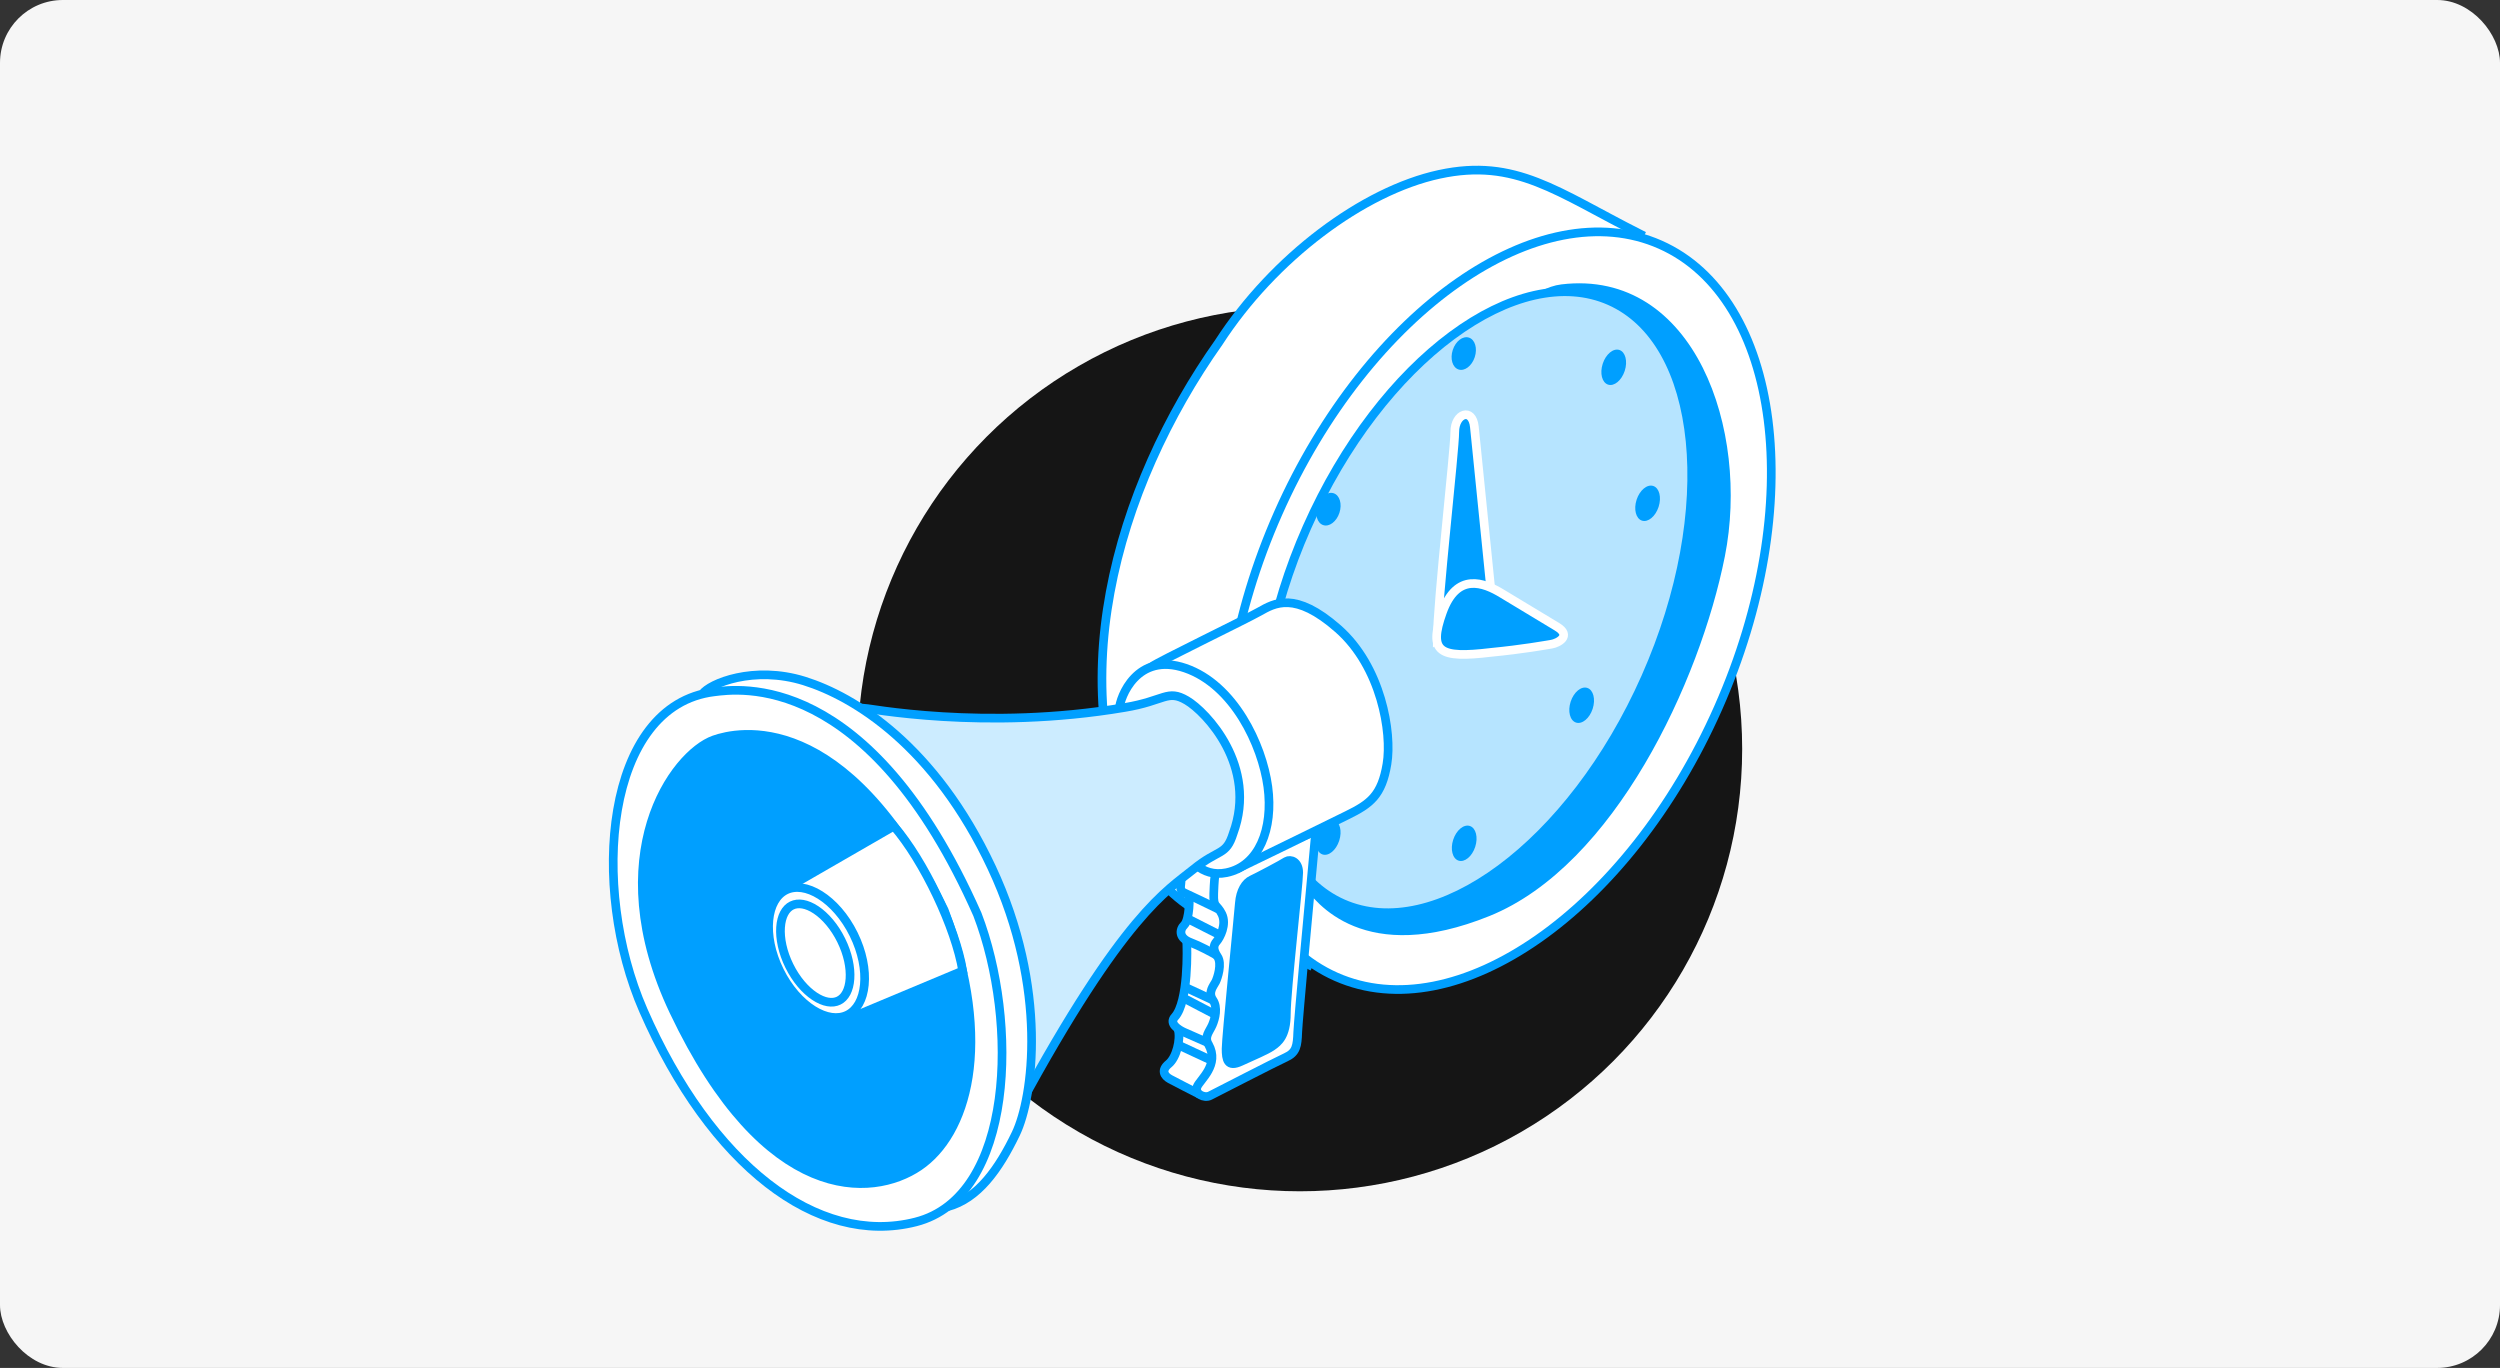
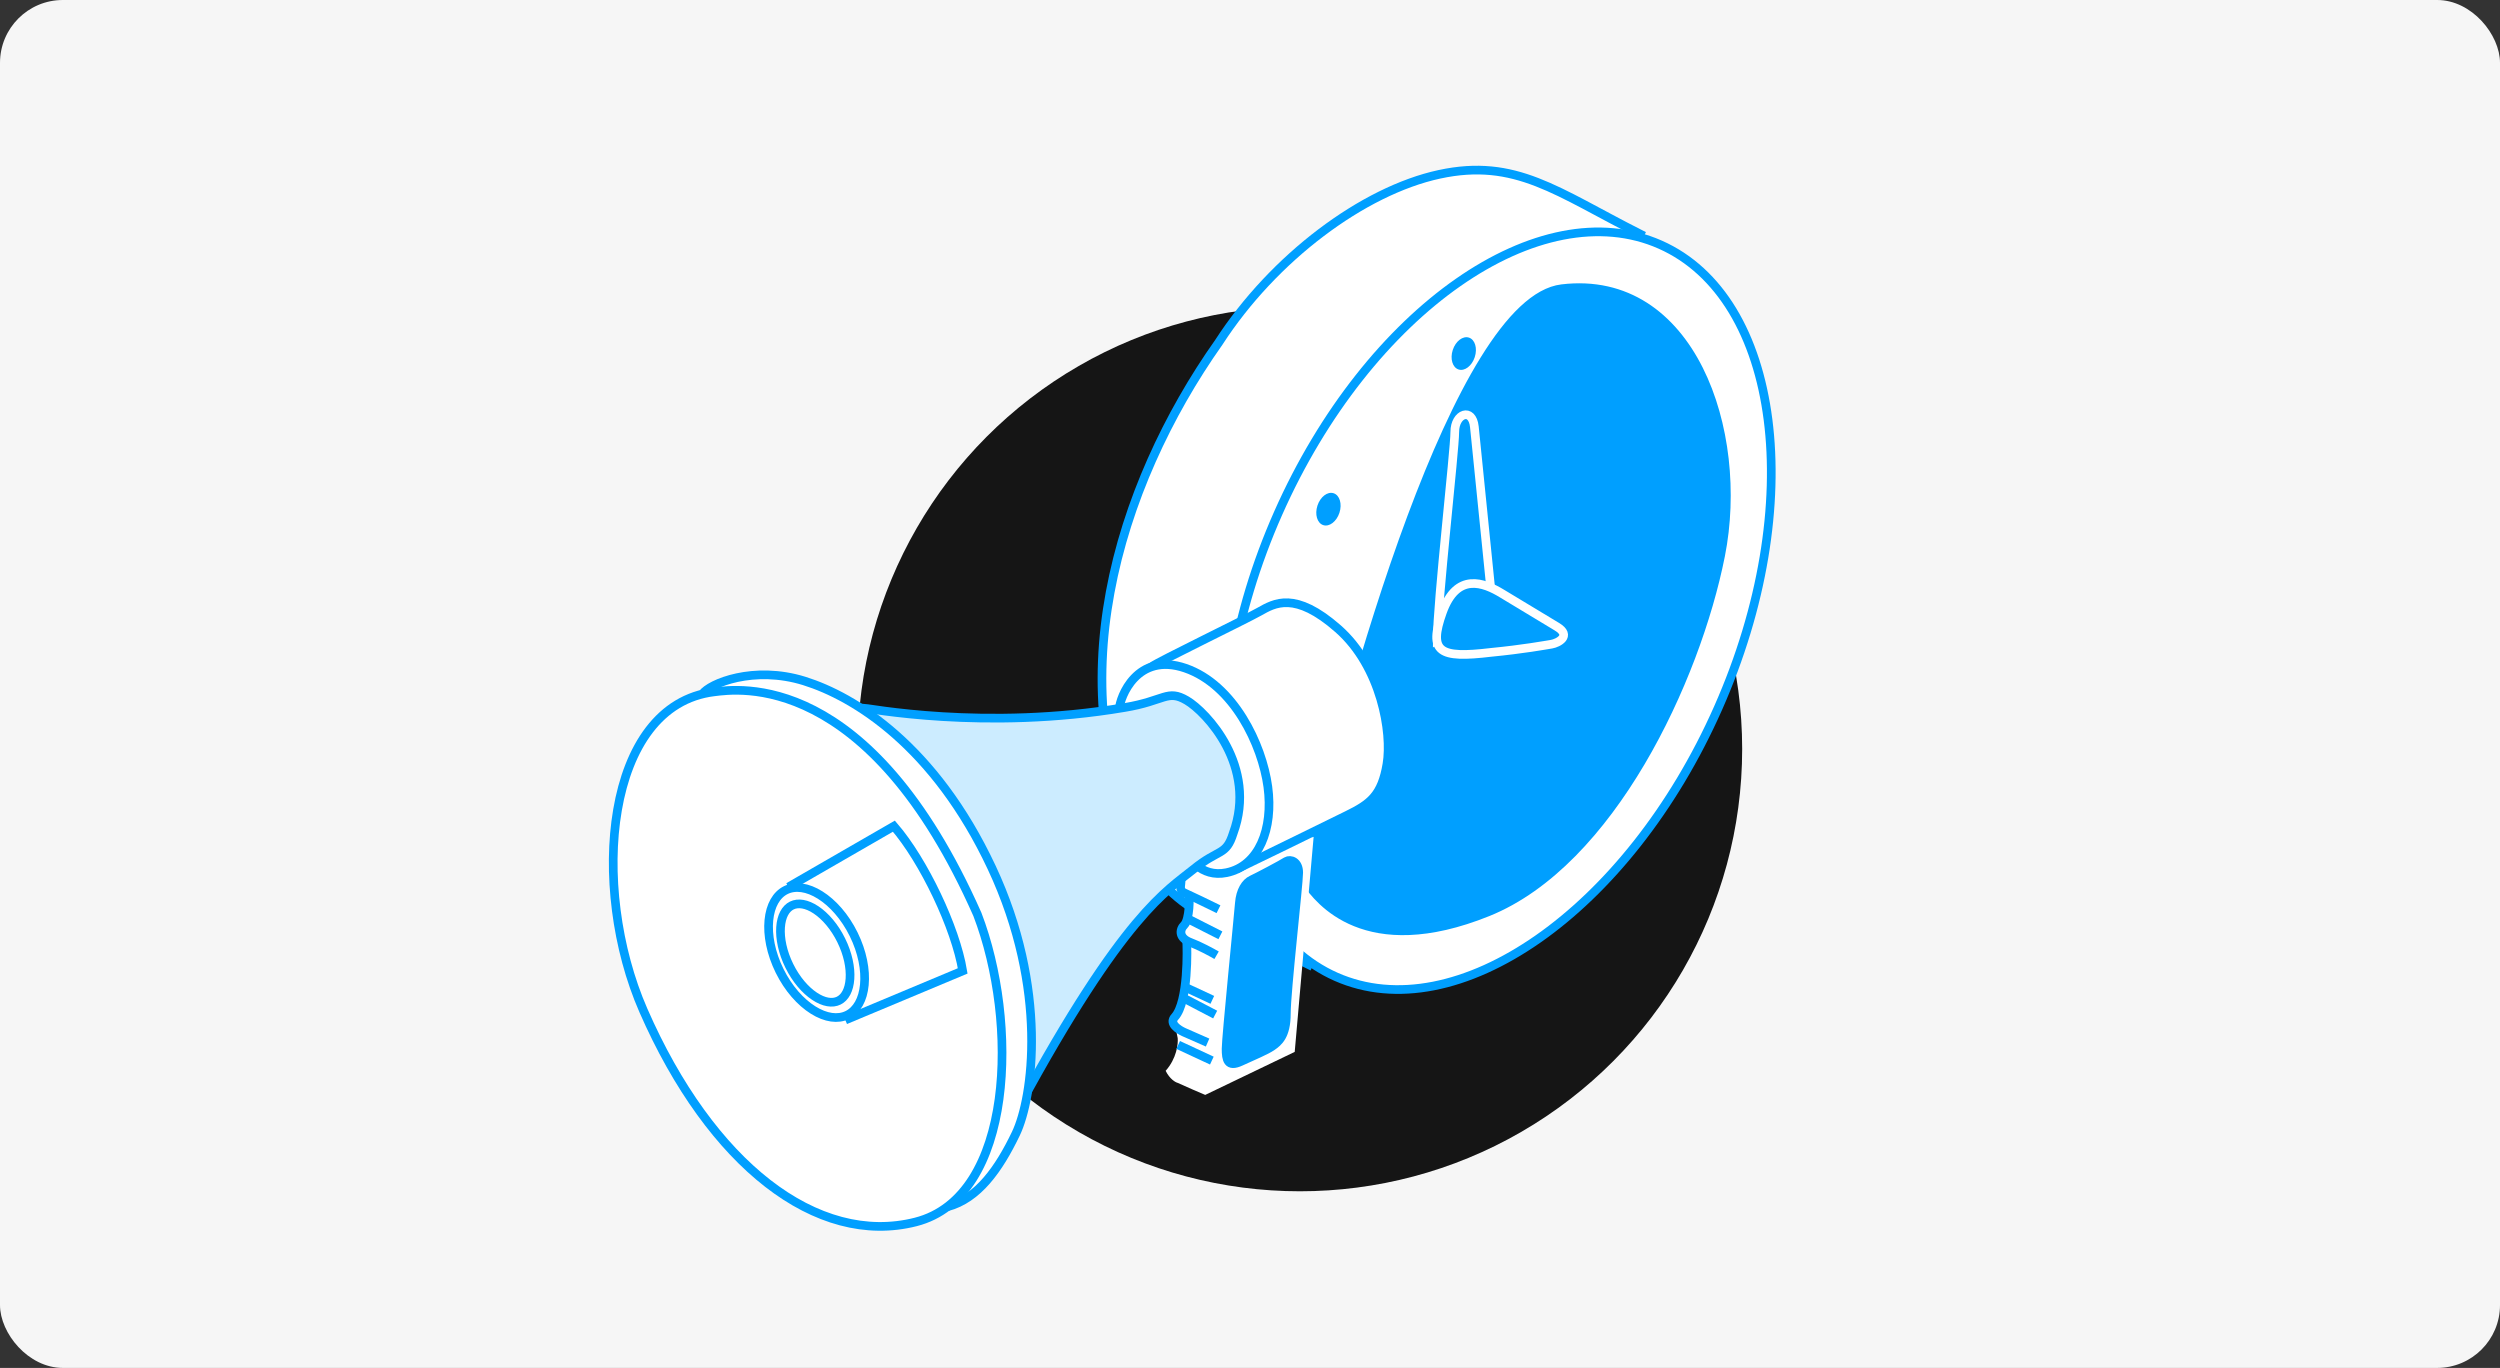
<svg xmlns="http://www.w3.org/2000/svg" width="318" height="174" viewBox="0 0 318 174" fill="none">
  <rect x="0" y="0" width="318" height="174" fill="#333333" stroke="none" />
  <rect width="318" height="174" rx="8" fill="#F6F6F6" />
  <ellipse cx="165.346" cy="95.273" rx="56.259" ry="56.259" fill="#151515" />
  <path d="M155.037 43.537C142.062 61.885 134.199 87.965 145.863 109.72C146.78 111.293 149.69 114.91 153.988 116.797C158.287 118.684 164.079 121.515 166.438 122.694L208.638 29.777C198.023 24.403 192.78 20.079 183.082 22.175C173.384 24.272 161.982 32.791 155.037 43.537Z" fill="white" stroke="#009FFF" stroke-width="1.104" />
  <path d="M218.542 90.072C212.821 102.993 204.482 113.263 195.651 119.431C186.81 125.606 177.565 127.62 169.943 124.246C162.321 120.871 157.598 112.672 156.228 101.975C154.859 91.29 156.857 78.213 162.578 65.292C168.299 52.371 176.639 42.101 185.47 35.933C194.311 29.758 203.556 27.744 211.178 31.118C218.799 34.493 223.522 42.692 224.893 53.389C226.262 64.073 224.264 77.151 218.542 90.072Z" fill="white" stroke="#009FFF" stroke-width="1.104" />
  <path d="M189.241 116.011C173.646 122.301 167.748 114.438 166.176 112.21C171.549 87.703 185.572 38.295 198.677 36.722C215.059 34.757 222.005 54.808 218.86 70.666C215.714 86.523 204.837 109.72 189.241 116.011Z" fill="#009FFF" stroke="#009FFF" stroke-width="1.104" />
-   <path d="M209.324 86.14C204.607 96.792 197.896 105.325 190.886 110.519C183.86 115.724 176.641 117.509 170.815 114.929C164.989 112.349 161.458 105.804 160.59 97.104C159.723 88.422 161.53 77.718 166.246 67.066C170.962 56.415 177.673 47.882 184.684 42.688C191.709 37.483 198.928 35.698 204.755 38.278C210.581 40.858 214.112 47.402 214.98 56.103C215.847 64.784 214.04 75.489 209.324 86.14Z" fill="#B6E4FF" stroke="#009FFF" stroke-width="1.104" />
  <ellipse cx="168.978" cy="64.768" rx="1.471" ry="2.132" transform="rotate(18.036 168.978 64.768)" fill="#009FFF" />
  <ellipse cx="186.19" cy="44.971" rx="1.471" ry="2.132" transform="rotate(18.036 186.19 44.971)" fill="#009FFF" />
  <ellipse cx="205.266" cy="46.72" rx="1.471" ry="2.318" transform="rotate(18.036 205.266 46.72)" fill="#009FFF" />
  <ellipse cx="209.575" cy="64.02" rx="1.471" ry="2.318" transform="rotate(18.036 209.575 64.02)" fill="#009FFF" />
  <ellipse cx="201.187" cy="89.707" rx="1.471" ry="2.318" transform="rotate(18.036 201.187 89.707)" fill="#009FFF" />
  <ellipse cx="186.246" cy="107.268" rx="1.471" ry="2.318" transform="rotate(18.036 186.246 107.268)" fill="#009FFF" />
  <ellipse cx="168.948" cy="106.482" rx="1.471" ry="2.318" transform="rotate(18.036 168.948 106.482)" fill="#009FFF" />
-   <ellipse cx="162.919" cy="87.085" rx="1.471" ry="2.318" transform="rotate(18.036 162.919 87.085)" fill="#009FFF" />
  <path d="M185.048 54.939C185.048 57.298 182.82 76.694 182.82 81.281L189.766 76.301C189.111 69.792 187.748 56.276 187.538 54.284C187.276 51.794 185.048 52.58 185.048 54.939Z" fill="#009FFF" stroke="white" stroke-width="1.104" />
  <path d="M183.476 77.874C185.31 72.762 188.718 74.073 191.077 75.515C192.806 76.571 196.494 78.791 198.023 79.708C199.989 80.888 198.154 81.805 197.367 81.936C196.581 82.067 193.698 82.592 189.635 82.985C183.082 83.771 181.641 82.985 183.476 77.874Z" fill="#009FFF" stroke="white" stroke-width="1.104" />
  <path d="M150.021 113.005L150.459 111.472L167.095 106.438L164.687 133.801L153.304 139.273L151.772 138.617L149.802 137.741C149.51 137.668 148.795 137.259 148.27 136.209C149.671 134.633 149.875 132.779 149.802 132.049L149.583 130.955L149.145 129.86C149.145 129.714 149.32 129.291 150.021 128.766C150.896 125.789 150.969 121.542 150.896 119.791L150.459 118.039L151.334 115.85V114.099L150.021 113.005Z" fill="white" />
  <path d="M150.524 126.94L154.569 129.053" stroke="#009FFF" stroke-width="1.104" />
  <path d="M150.706 125.551L154.207 127.181" stroke="#009FFF" stroke-width="1.104" />
  <path d="M151.068 116.859L155.233 118.972" stroke="#009FFF" stroke-width="1.104" />
  <path d="M149.861 132.916L154.147 134.908" stroke="#009FFF" stroke-width="1.104" />
-   <path d="M149.861 130.923C150.223 132.251 149.619 134.545 148.654 135.33C147.688 136.115 148.05 136.839 148.835 137.262C149.462 137.6 151.591 138.69 152.577 139.193" stroke="#009FFF" stroke-width="1.104" />
  <path d="M150.948 119.696C151.008 120.541 151.189 127.423 149.439 129.354C148.654 130.2 149.922 130.984 150.586 131.286C151.117 131.528 152.819 132.272 153.604 132.614" stroke="#009FFF" stroke-width="1.104" />
-   <path d="M165.073 131.286C165.121 129.886 166.622 113.64 167.367 105.692L154.569 111.125C154.529 111.346 154.437 112.163 154.388 113.66C154.328 115.531 154.751 114.928 155.415 116.256C156.079 117.584 155.173 119.274 154.751 119.757C154.328 120.24 154.268 120.783 154.871 121.688C155.475 122.594 154.871 124.405 154.63 124.888C154.388 125.37 153.604 126.216 154.268 127.181C154.932 128.147 154.569 129.536 154.207 130.381C153.845 131.226 153.121 131.89 153.724 132.856C155.173 135.451 152.638 137.322 152.276 138.228C151.913 139.133 153.181 139.737 153.905 139.375C154.63 139.013 162.236 135.089 163.564 134.485C164.892 133.882 165.012 133.037 165.073 131.286Z" fill="white" stroke="#009FFF" stroke-width="1.104" />
  <path d="M159.218 111.909C160.002 111.547 163.081 109.917 163.624 109.555C164.132 109.253 165.194 109.555 165.194 111.004C165.194 112.453 163.624 126.095 163.624 128.932C163.624 131.769 162.598 132.554 161.813 133.097C161.029 133.64 159.519 134.244 157.829 135.029C156.139 135.813 155.958 134.787 155.958 133.399C155.958 132.01 157.527 116.437 157.648 114.867C157.769 113.298 158.433 112.271 159.218 111.909Z" fill="#009FFF" stroke="#009FFF" stroke-width="1.104" />
  <path d="M150.223 111.909C150.284 112.634 149.861 113.237 150.706 113.599C151.382 113.889 153.845 115.088 154.992 115.652" stroke="#009FFF" stroke-width="1.104" />
  <path d="M151.189 113.841C151.37 114.022 151.31 116.98 150.646 117.644C149.982 118.308 149.982 119.334 151.43 119.877C152.589 120.312 154.127 121.145 154.75 121.507" stroke="#009FFF" stroke-width="1.104" />
  <path d="M160.184 77.804C158.252 78.89 147.387 84.142 146.481 84.806C149.983 92.713 157.142 108.891 157.769 110.34C158.433 110.038 168.393 105.148 171.351 103.7C174.309 102.251 175.758 101.164 176.422 97.18C177.086 93.197 175.697 84.806 170.204 79.977C164.711 75.148 162.116 76.717 160.184 77.804Z" fill="white" stroke="#009FFF" stroke-width="1.104" />
  <path d="M150.767 84.987C144.609 82.874 142.436 88.729 142.376 90.178L150.465 107.563C150.948 108.991 152.734 111.68 156.018 111.004C160.123 110.158 161.994 105.45 161.27 100.078C160.545 94.705 156.924 87.1 150.767 84.987Z" fill="white" stroke="#009FFF" stroke-width="1.104" />
  <path d="M143.04 89.997C125.233 93.015 110.323 90.058 109.357 89.997L120.344 104.907C122.979 110.662 128.529 125.889 129.64 140.763C142.92 116.255 148.533 113.237 151.793 110.581C155.053 107.925 155.958 108.891 156.864 105.994C160.002 97.482 153.423 90.54 150.948 89.092C148.473 87.643 148.171 89.152 143.04 89.997Z" fill="#CCECFF" stroke="#009FFF" stroke-width="1.104" />
  <path d="M102.295 86.617C95.896 84.625 90.282 86.918 89.316 88.307C98.431 110.38 117.434 154.32 120.524 153.5C124.388 152.473 127.044 148.731 129.217 144.204C131.39 139.676 133.382 125.793 126.138 110.34C118.895 94.886 108.693 88.609 102.295 86.617Z" fill="white" stroke="#009FFF" stroke-width="1.104" />
  <path d="M124.327 116.316C110.504 85.108 93.783 87.643 90.825 88.005C76.942 89.705 74.974 112.814 81.831 128.509C90.403 148.127 103.924 158.63 116.48 155.431C129.036 152.232 129.579 130.018 124.327 116.316Z" fill="white" stroke="#009FFF" stroke-width="1.104" />
-   <path d="M120.102 115.772C107.425 89.876 93.723 93.076 90.826 94.102C85.695 95.919 76.326 108.879 85.695 128.63C97.405 153.319 110.927 152.413 116.903 148.369C122.879 144.324 126.561 132.916 120.102 115.772Z" fill="#009FFF" stroke="#009FFF" stroke-width="1.104" />
  <path d="M100.725 112.573L113.703 105.088C117.506 109.494 121.55 118.006 122.455 123.499L108.029 129.535L100.725 112.573Z" fill="white" stroke="#009FFF" stroke-width="1.104" />
  <path d="M108.584 118.841C109.695 121.095 110.124 123.389 109.946 125.263C109.767 127.148 108.991 128.514 107.789 129.107C106.587 129.699 105.03 129.483 103.427 128.477C101.832 127.477 100.273 125.739 99.162 123.485C98.052 121.232 97.622 118.937 97.8 117.063C97.98 115.179 98.756 113.813 99.958 113.22C101.16 112.627 102.716 112.844 104.32 113.85C105.915 114.85 107.473 116.588 108.584 118.841Z" fill="white" stroke="#009FFF" stroke-width="1.104" />
  <path d="M107.002 119.604C107.858 121.34 108.212 123.089 108.116 124.499C108.02 125.926 107.482 126.888 106.685 127.281C105.888 127.674 104.796 127.515 103.607 126.722C102.43 125.939 101.258 124.593 100.403 122.857C99.547 121.121 99.193 119.371 99.288 117.961C99.384 116.535 99.922 115.572 100.719 115.179C101.517 114.786 102.608 114.946 103.798 115.738C104.974 116.522 106.146 117.868 107.002 119.604Z" fill="white" stroke="#009FFF" stroke-width="1.104" />
</svg>